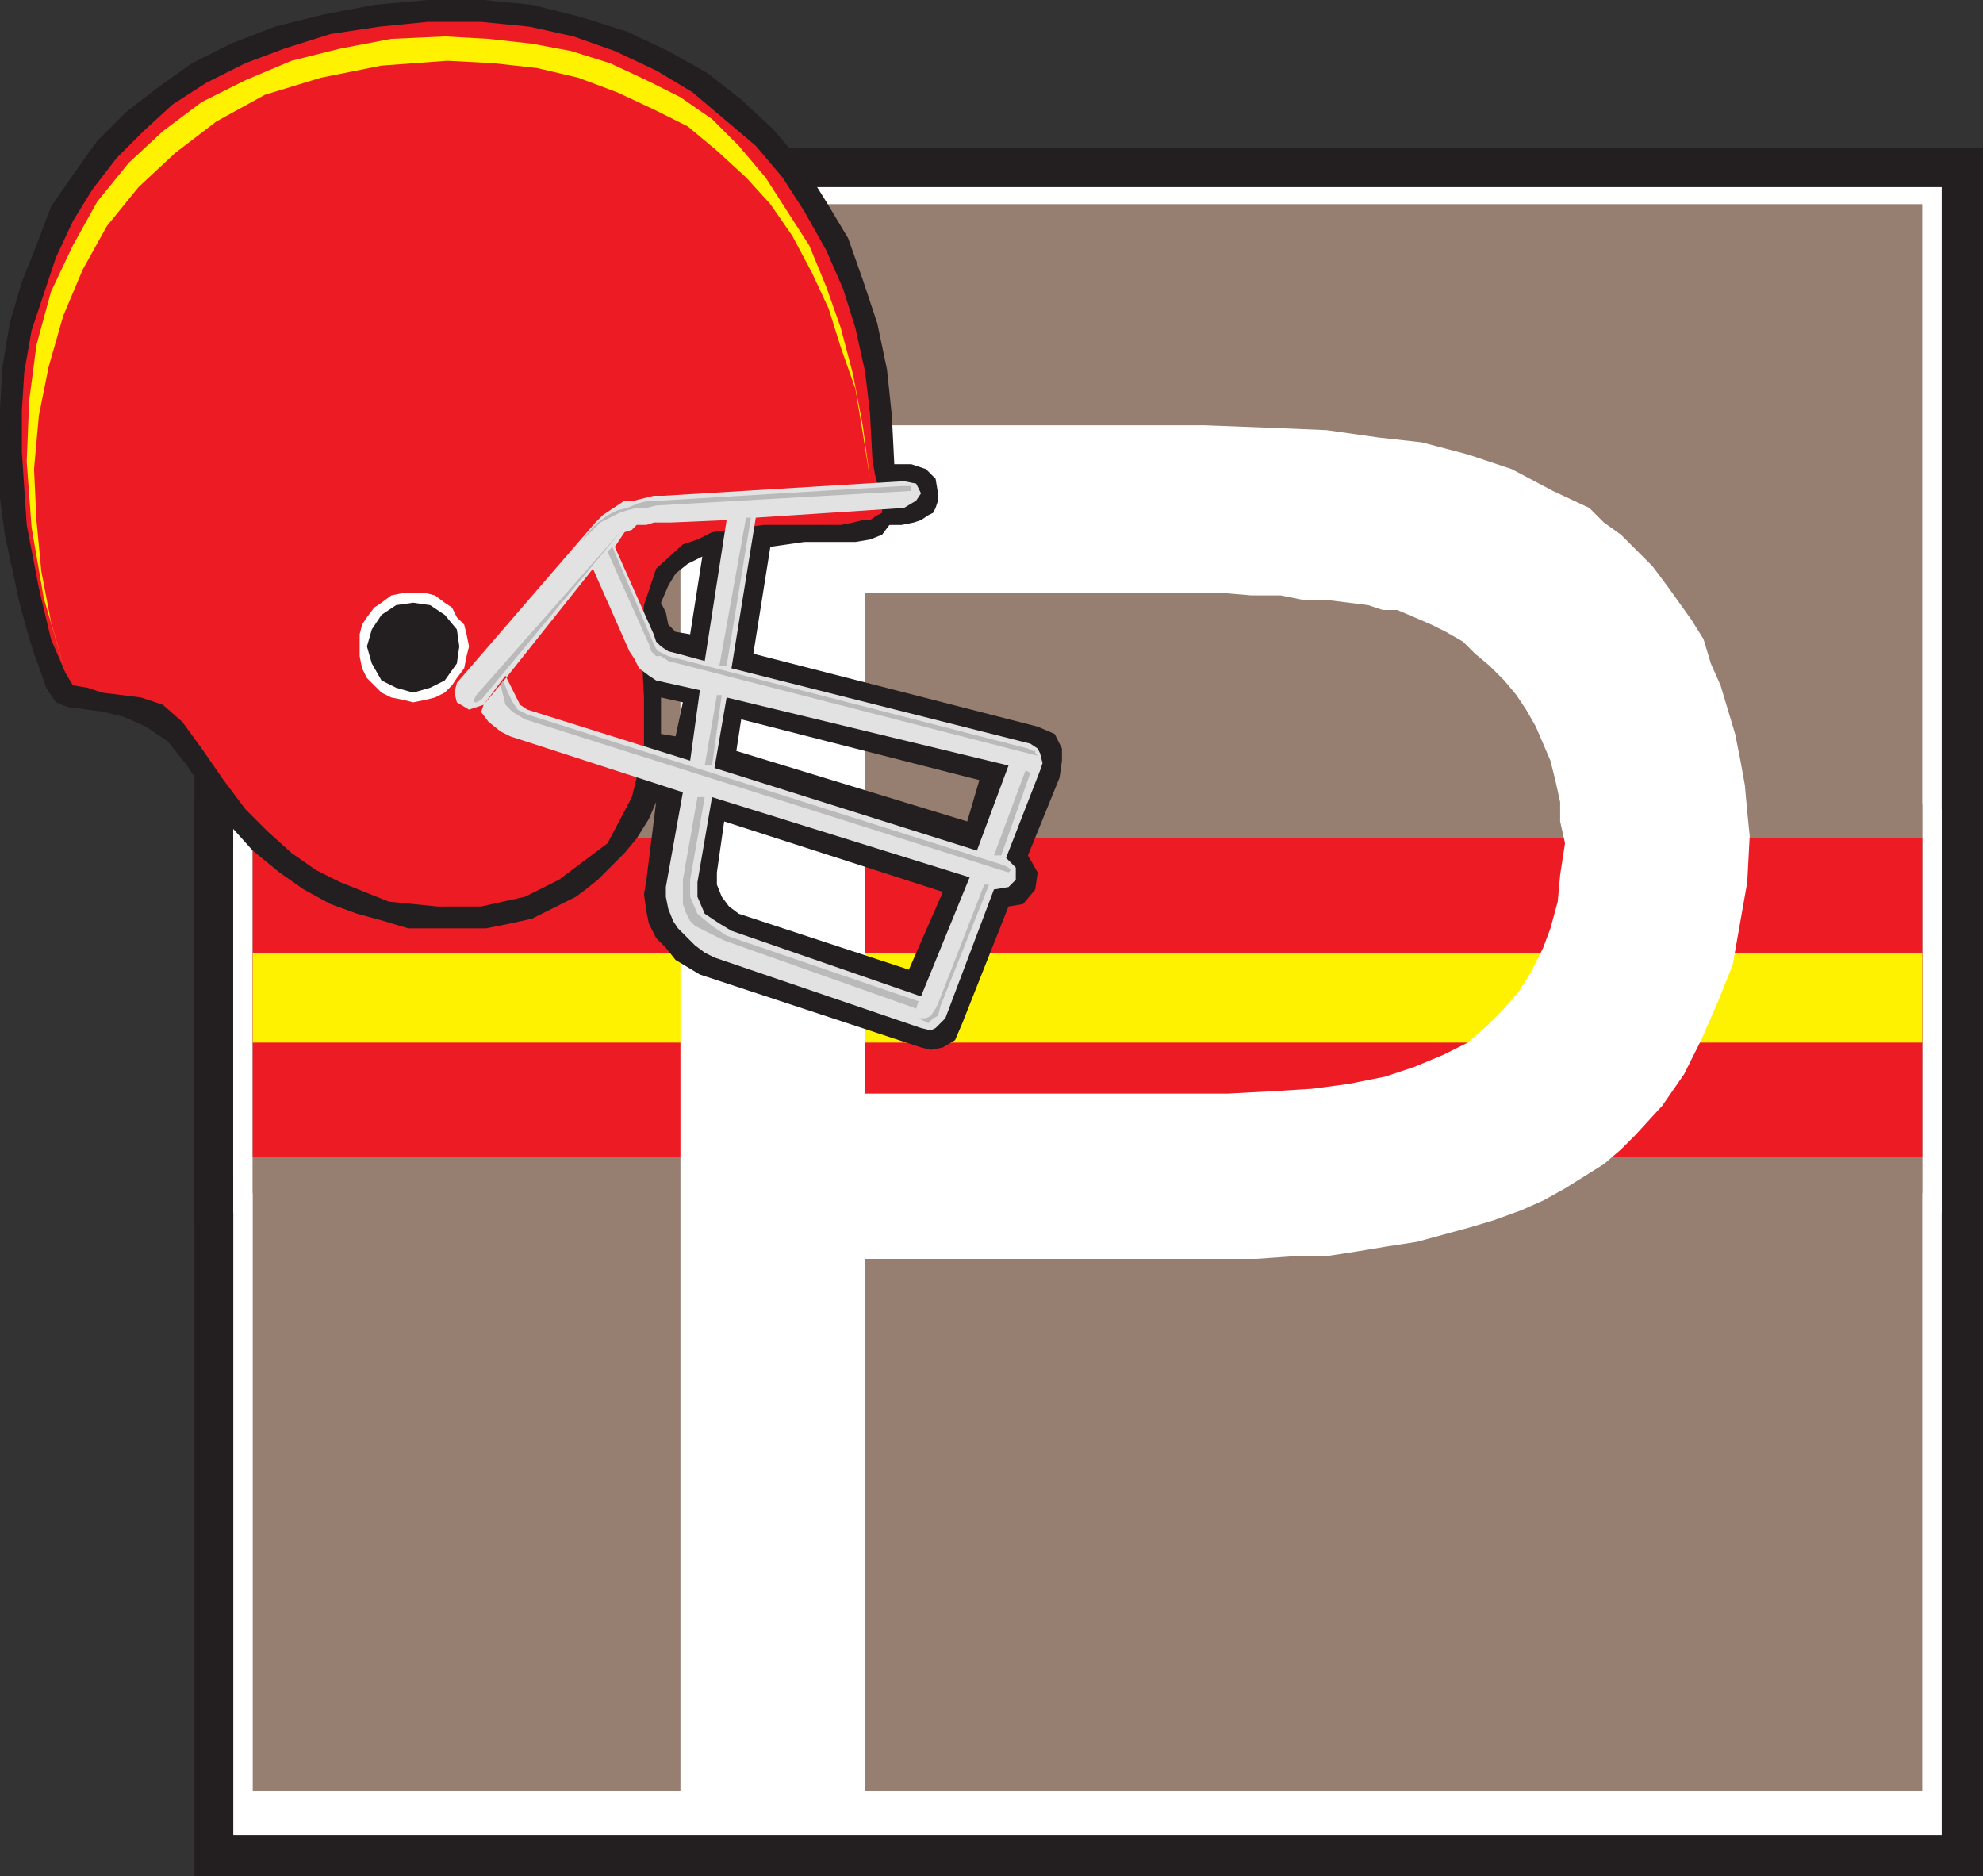
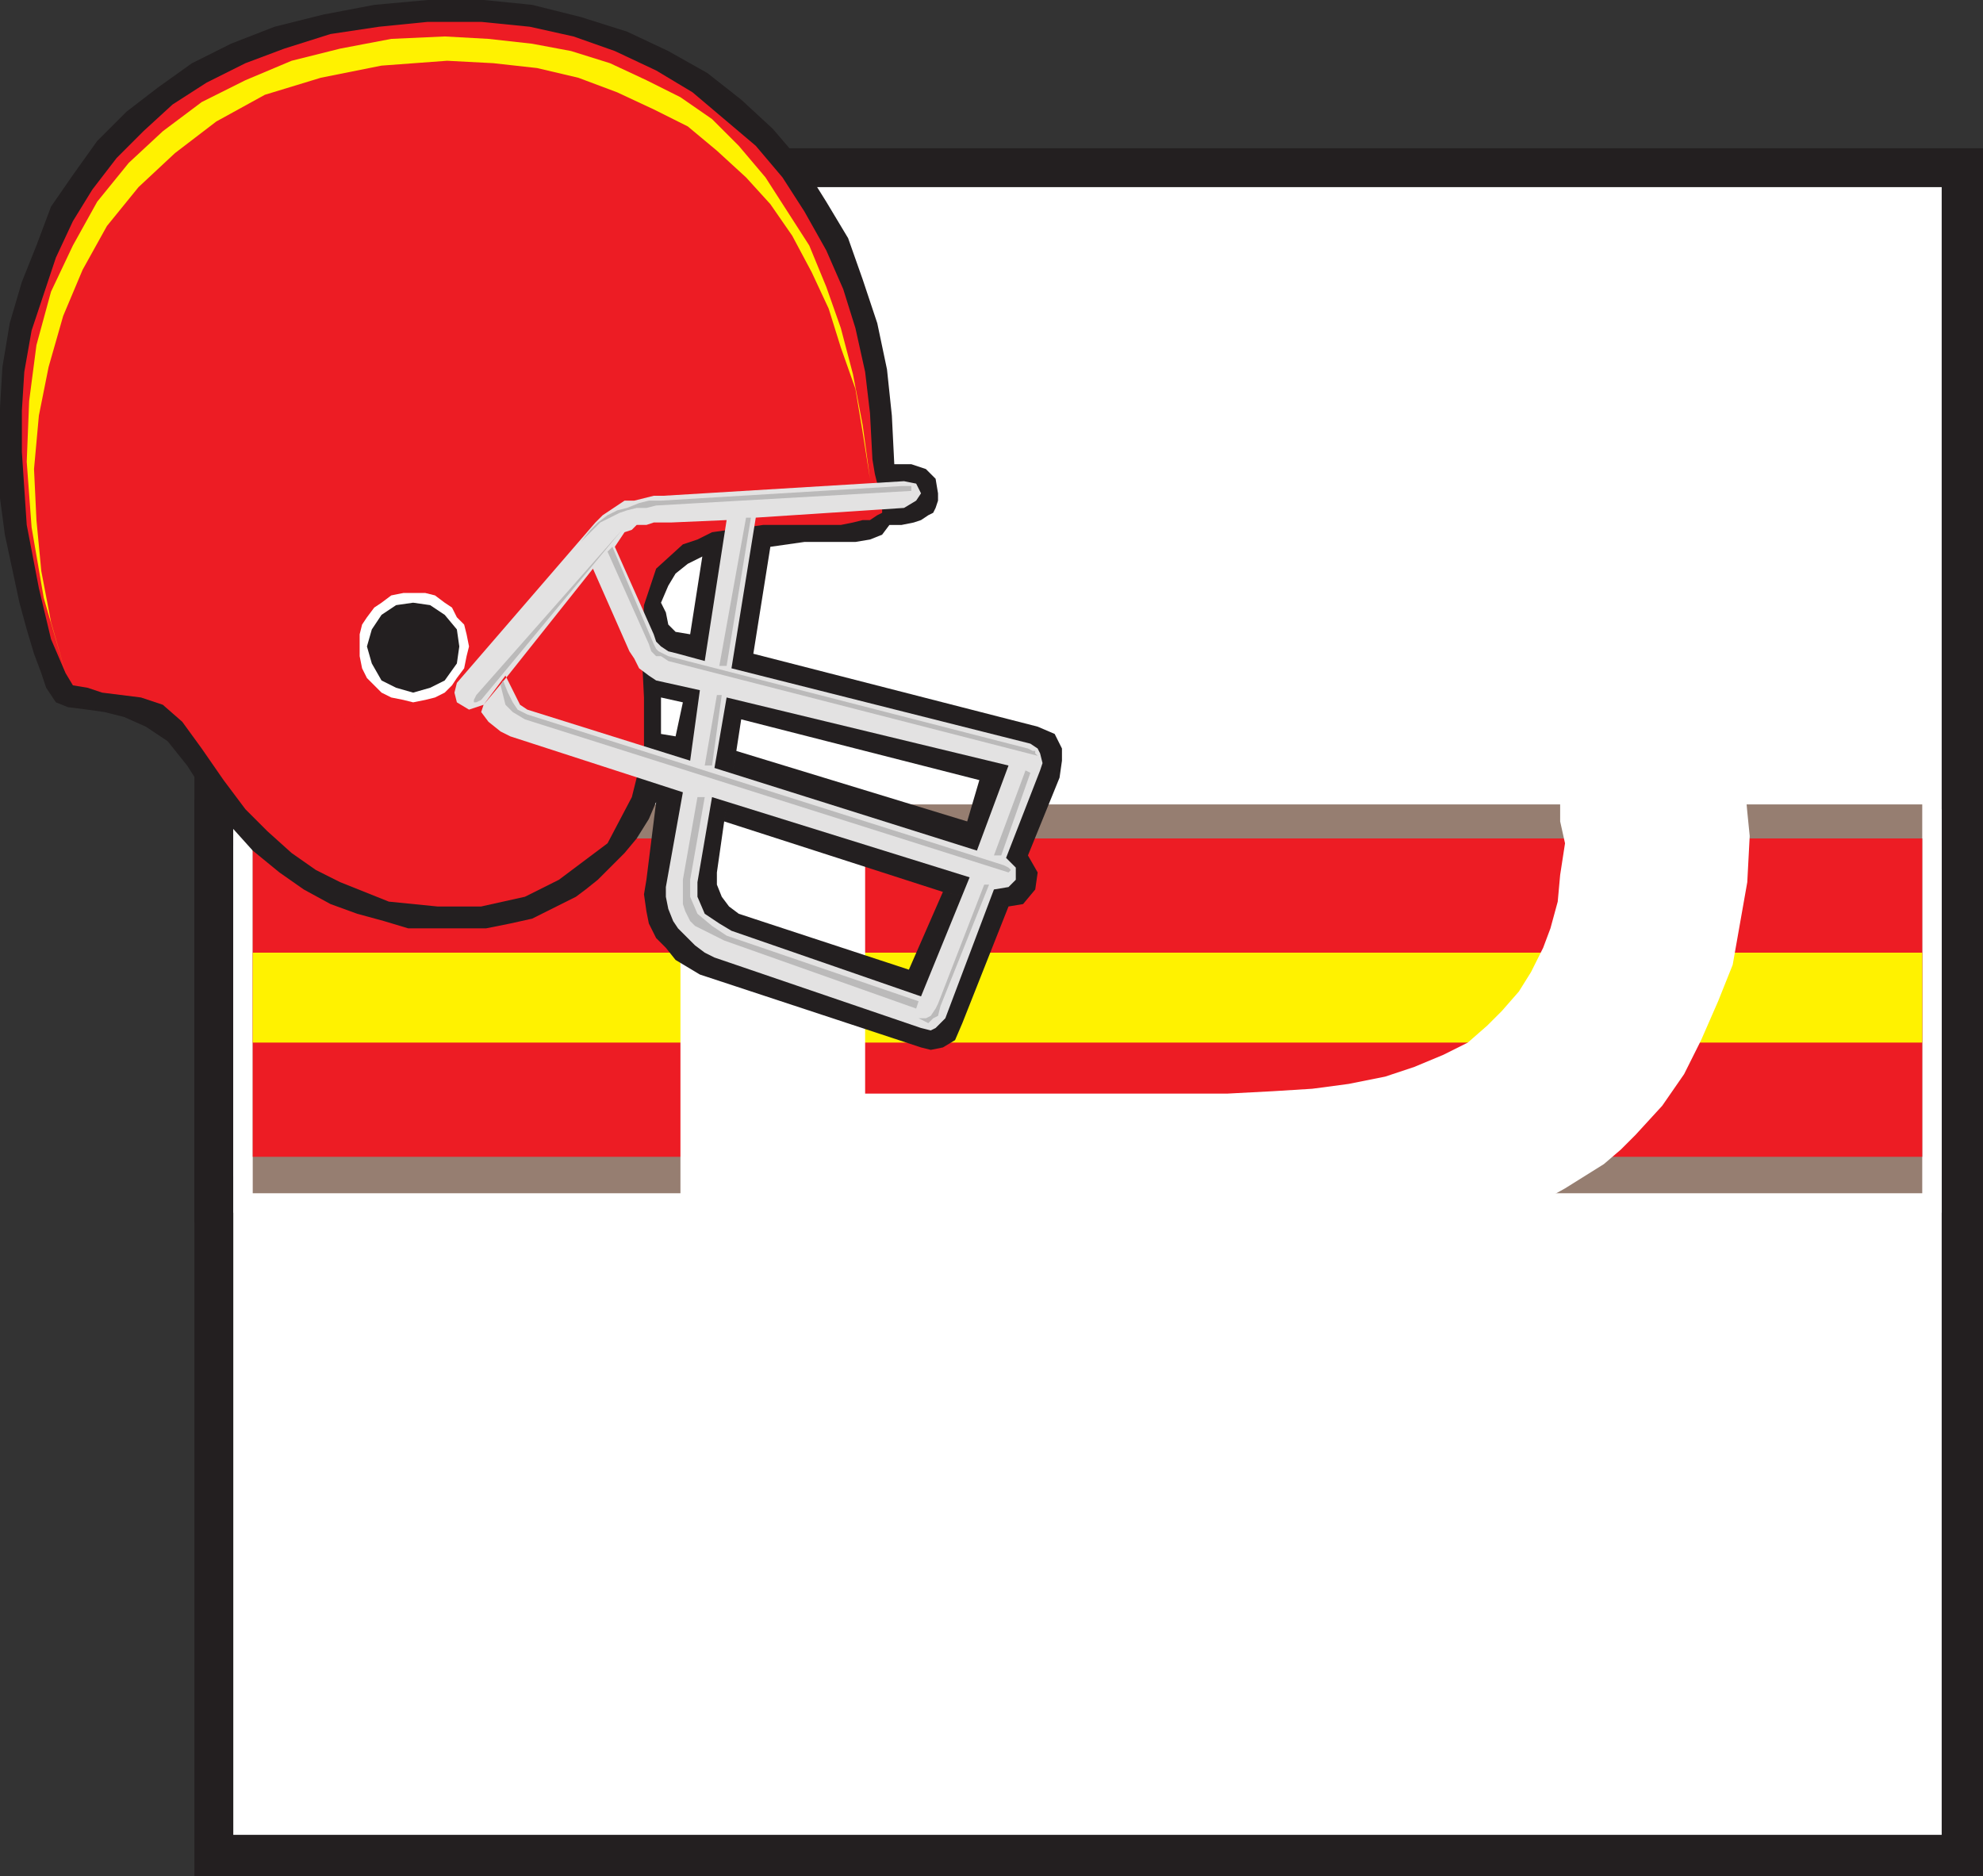
<svg xmlns="http://www.w3.org/2000/svg" width="612" height="579">
  <rect width="100%" height="100%" fill="#333333" stroke="none" />
  <path fill="#231f20" fill-rule="evenodd" d="M60 45.75h552V579H60V45.75" />
  <path fill="#231f20" fill-rule="evenodd" d="M60 246.75h552v130.5H60v-130.5" />
-   <path fill="#231f20" fill-rule="evenodd" d="M60 258h552v108H60V258" />
-   <path fill="#231f20" fill-rule="evenodd" d="M60 296.25h552V327H60v-30.75" />
  <path fill="#fff" fill-rule="evenodd" d="M72 57.75h527.25v508.5H72V57.75" />
  <path fill="#fff" fill-rule="evenodd" d="M72 249.75h527.25v124.5H72v-124.5" />
  <path fill="#fff" fill-rule="evenodd" d="M72 261h527.25v102H72V261" />
  <path fill="#fff" fill-rule="evenodd" d="M72 297h527.25v29.25H72V297" />
  <path fill="#fff" fill-rule="evenodd" d="M78.75 251.25h514.5V373.5H78.75V251.25" />
  <path fill="#fff" fill-rule="evenodd" d="M78.75 261.75h514.5v100.5H78.75v-100.5" />
  <path fill="#fff" fill-rule="evenodd" d="M78.75 297.75h514.5v27.75H78.75v-27.75" />
-   <path fill="#967e71" fill-rule="evenodd" d="M78 63h515.25v489.75H78V63" />
  <path fill="#967e71" fill-rule="evenodd" d="M78 248.25h515.25v120H78v-120" />
  <path fill="#ed1c24" fill-rule="evenodd" d="M78 258.75h515.25V357H78v-98.25" />
  <path fill="#fff200" fill-rule="evenodd" d="M78 294h515.25v27.75H78V294" />
  <path fill="#fff" fill-rule="evenodd" d="M267 388.5V183h110.25l9 .75h9l7.5 1.5h7.5l12 1.5 4.5 1.5h4.5l10.5 4.5 4.5 2.25 5.25 3 3.75 3.75 4.5 3.75 4.5 4.5 3.75 4.5 3 4.5 3 5.25 4.5 10.5 1.5 6 1.5 6.75v6l1.5 6.75-1.5 9.75-.75 8.25-2.25 8.25-2.25 6-3.75 7.5-3.75 6-5.25 6-4.5 4.5-6 5.25-7.5 3.75-9 3.75-9 3-11.25 2.25L405 336l-12 .75-14.25.75H267v51h120.75l10.5-.75h10.5l9.75-1.5 9-1.5 9.75-1.5 16.5-4.5 7.5-2.25 8.25-3 6.75-3 6.75-3.75 12-7.5 5.25-4.5 4.5-4.5 8.25-9 6.75-9.75L525 321l5.25-12 4.5-11.25 4.5-25.5L540 258l-.75-7.5-.75-8.25L537 234l-1.5-7.5-4.5-15-3-6.75-2.25-7.5-3.75-6-7.5-10.5-4.5-6-9.75-9.75-5.25-3.75-4.5-4.5-11.25-5.25-12.75-6.75-13.5-4.5-14.25-3.75-13.5-1.5-15.75-2.25-18-.75-19.5-.75H210V565.5h57v-177" />
  <path fill="#231f20" fill-rule="evenodd" d="m227.25 231.75 71.25 21.75 3.75-12.75-73.5-18.75-1.5 9.75-3.75 21.75-2.25 15.75V273l1.5 3.75 2.25 3 3 2.25 52.5 17.25 10.5-24 20.25 4.5-14.25 36-2.25 5.25-3.75 2.25-3.75.75-3-.75-68.25-22.5-7.5-4.5-3-3.75-3-3-2.25-4.5-.75-3.75-.75-5.25.75-4.5 3-24 1.5-21 4.5.75 2.25-10.5-6.75-1.5V186l1.5 3 .75 3.75 2.25 2.25 4.5.75 3.75-24-4.5 2.25-3.75 3-2.25 3.75L204 186v40.5l-1.5 21-2.25 5.25-3.75 6-3.75 4.5-8.25 8.25-3.75 3-3 2.25-13.5 6.75-6.75 1.5-7.5 1.5h-24l-7.5-2.25-8.25-2.25-8.25-3-8.25-4.5-7.5-5.25L78 262.5l-6.75-7.5-6.75-8.25-6.75-10.5-6-7.5-6.75-4.5-6.75-3-6-1.5L27 219l-6-.75-3.75-1.5-3-4.5-1.5-4.5-2.25-6-2.25-7.5L6 186l-4.5-21L0 153.75V126l.75-12.75L3 99.75 6.75 87l4.5-11.25 4.5-12L22.5 54 30 43.5l9-9 9.75-7.5 10.5-7.5 12-6 13.5-5.25 15-3.75 15.75-3L132 0h17.25l15 1.5 15 3.75 14.25 4.5 12.75 6 12 6.75 10.5 8.25 9.75 9 9 10.5 7.5 12 6.75 11.25 4.5 12.75 4.5 13.5 3 14.25 1.5 14.25.75 15h5.25l4.5 1.5 3 3 .75 4.5v2.25l-.75 2.25-.75 1.5-1.5.75-2.25 1.5-2.25.75-3.75.75h-3.75l-2.25 3-3.75 1.5-4.5.75h-15.75l-10.5 1.5-5.25 33 87.75 22.5 5.25 2.25 2.25 4.5v3.75L327 240l-9.75 24 3 5.25-.75 5.25-3.75 4.5-4.5.75-20.25-4.5-67.5-21.75 3.75-21.75" />
  <path fill="#ed1c24" fill-rule="evenodd" d="M132 6.75h16.5l15 1.5 13.5 3 12.75 4.5 12.75 6 11.25 6.75 19.5 16.5 8.25 9.75 6.75 10.5 6.75 12 5.25 12 3.75 12 3 13.5 1.5 12.75.75 14.25.75 4.5.75 3 1.5 2.25v6.75l-1.5.75-2.25 1.5h-2.25l-3 .75-3.75.75h-24l-15.75 2.25-4.5 2.25-4.5 1.5-8.25 7.5-3.75 11.25-.75 13.5.75 15V231L195 246l-7.5 14.25-15 11.25-10.5 5.25-13.5 3H135l-15-1.5-15-6-7.5-3.75-7.5-5.25-7.5-6.75-6.75-6.75-6.75-9-6.75-9.75-6-8.25-6-5.25-6.75-2.25-12-1.5-4.5-1.5-4.5-.75-2.25-3.75-4.5-10.5L12 181.5 8.25 162l-1.5-22.5v-12.75l.75-12L9.75 102l7.5-22.5 5.25-11.25 6-9.75 7.5-9.75 8.25-8.25 9-8.25 10.5-6.75 12-6 12-4.5L102 10.5l15-2.25 15-1.5" />
  <path fill="#ed1c24" fill-rule="evenodd" d="m127.5 168.75 6 .75 6 1.5 5.25 3 4.5 3.75L153 183l3 4.5 1.5 6 .75 6-.75 6.75-1.5 5.25-3 5.25-3.75 4.5-4.5 3.75-5.25 3-6 2.25-6 .75-6-.75-6-2.25-5.25-3-4.5-3.75-3.75-4.5-3-5.25-1.5-5.25-.75-6.75.75-6 1.5-6 3-4.5 3.75-5.25 4.5-3.75 5.25-3 6-1.5 6-.75" />
  <path fill="#fff" fill-rule="evenodd" d="M127.5 183h3.75l3 .75 3 2.25 2.25 1.5 1.5 3 2.25 2.25.75 3 .75 3.75-.75 3-.75 3.75-2.25 3-1.5 2.25-2.25 2.25-3 1.5-3 .75-3.75.75-3-.75-3.75-.75-3-1.5-4.5-4.5-1.5-3-.75-3.75v-6.75l.75-3 1.5-2.25 2.25-3 2.25-1.5 3-2.25 3.75-.75h3" />
  <path fill="#231f20" fill-rule="evenodd" d="m127.5 186 5.25.75 4.5 3 3.75 4.5.75 5.25-.75 5.25-3.75 5.25-4.5 2.25-5.25 1.5-5.25-1.5-4.5-2.25-3-5.25-1.5-5.25 1.5-5.25 3-4.5 4.5-3 5.25-.75" />
  <path fill="#e3e2e2" fill-rule="evenodd" d="M189.75 168.75 183 175.5l-26.25 33-7.5 9-4.5 1.5-3.75-2.25-.75-3 .75-3 42.75-49.5L186 159l6.75-4.5h3l6-1.5h3l74.25-4.5 3.75.75 1.5 3-1.5 2.25-3.75 2.25-45.75 3-7.5 46.5L318 229.5l2.25 1.5.75 1.5.75 3-.75 2.25-10.5 27 3 3v3.75l-2.25 2.25-4.5.75-15 39.75-3 3-1.5.75-3-.75-63.75-21.75-3-1.5-3-2.25-5.25-5.25-1.5-2.25-1.5-3.75-.75-3.75v-3l5.25-29.25 9 1.5-4.5 26.25v4.5l2.25 5.25 4.5 3 3.75 2.25 58.5 20.25 15-36.75-79.5-24.75-9-1.5-53.25-17.25-3-1.5-3.75-3-2.25-3 .75-2.25 6.75-9 4.5 9 2.25 1.5L213 234.75l7.5 2.25 81 25.5 9.75-26.25-87-21L220.5 237l-7.5-2.25 3-21.75-13.5-3-2.25-1.5-3-2.25-1.5-3-1.5-2.25L183 175.5l6.75-6.75 12 27 .75 2.25 1.5 1.5 2.25 1.5 3 .75 8.25 2.25 6.75-43.5-17.25.75h-5.25l-2.25.75h-3l-1.5 1.5-2.25.75-3 4.5" />
  <path fill="#bbbaba" fill-rule="evenodd" d="m155.25 210 1.5 3.75 1.5 3 1.5 2.25 3 1.5 147 46.5 1.5.75.75.75-.75.75L162 222l-3.75-2.25-2.25-2.25-1.5-6 .75-1.5m46.5-11.25.75 1.5.75.75 3 1.5 111 28.5 1.5.75h.75v.75l.75.75-114-29.25-2.25-1.5h-1.5L201 201l-.75-2.25-12.75-28.5 1.5-1.5 12.75 30m76.5-48.75L204 154.5h-3.75l-3 .75-3.75 1.5-3 .75-3 1.5-3 2.25-2.25 2.25-3 3.75 6-6 6-3 2.25-.75 3-.75h3l3-.75 78.75-4.5V150h-3" />
  <path fill="#bbbaba" fill-rule="evenodd" d="m148.5 216 43.5-52.5-45 51-.75 1.5v.75h.75l1.5-.75m83.25-56.25h-1.5L222 205.5h2.25l7.5-45.75m-9 54.75h-1.5l-3.75 21.75h2.25l3-21.75M217.5 246l-4.5 25.5v5.25l2.25 5.25 4.5 3.75 4.5 3L283.5 309l-.75 2.25-59.25-21-9-4.5-1.5-1.5-1.5-3-.75-2.25v-7.5l4.5-25.5h2.25m100.5-7.5-9 25.5h-2.25l9.75-26.25 1.5.75M305.25 273l-15 37.5-.75 3-1.5.75-1.5 1.5-3-1.5h2.25l1.5-.75 1.5-2.25.75-1.5L303.75 273h1.5" />
  <path fill="#fff200" fill-rule="evenodd" d="m138 18.75-20.25 1.5L99 24l-17.25 5.25-15 8.25L54 47.25l-11.25 10.5-9.75 12-7.5 13.5-6 14.25-4.5 15.75-3 15-1.5 16.5.75 15.75 1.5 15.75 3 15.75 4.5 15.75-6.75-23.25-3.75-21.75-1.5-20.25.75-18.75 2.25-17.25 4.5-16.5 6.75-14.25 7.5-13.5 9.75-12 10.5-9.75 12-9 13.5-6.75 14.25-6L105 15l15.75-3 16.5-.75 13.5.75 13.5 1.5 12 2.25 12 3.75 11.25 5.25L210 30l9.75 6.75L228 45l8.25 9.75 13.5 21L255 88.5l4.5 12.75 3.75 14.25 3 15.75 2.25 16.5-2.25-14.25L264 120l-4.5-12.75-3.75-12L250.5 84l-6-11.25-6.75-9.75-7.5-8.25-9-8.25-9-7.5-10.5-5.25-11.25-5.25-12-4.5-12.75-3-13.5-1.5-14.25-.75" />
</svg>